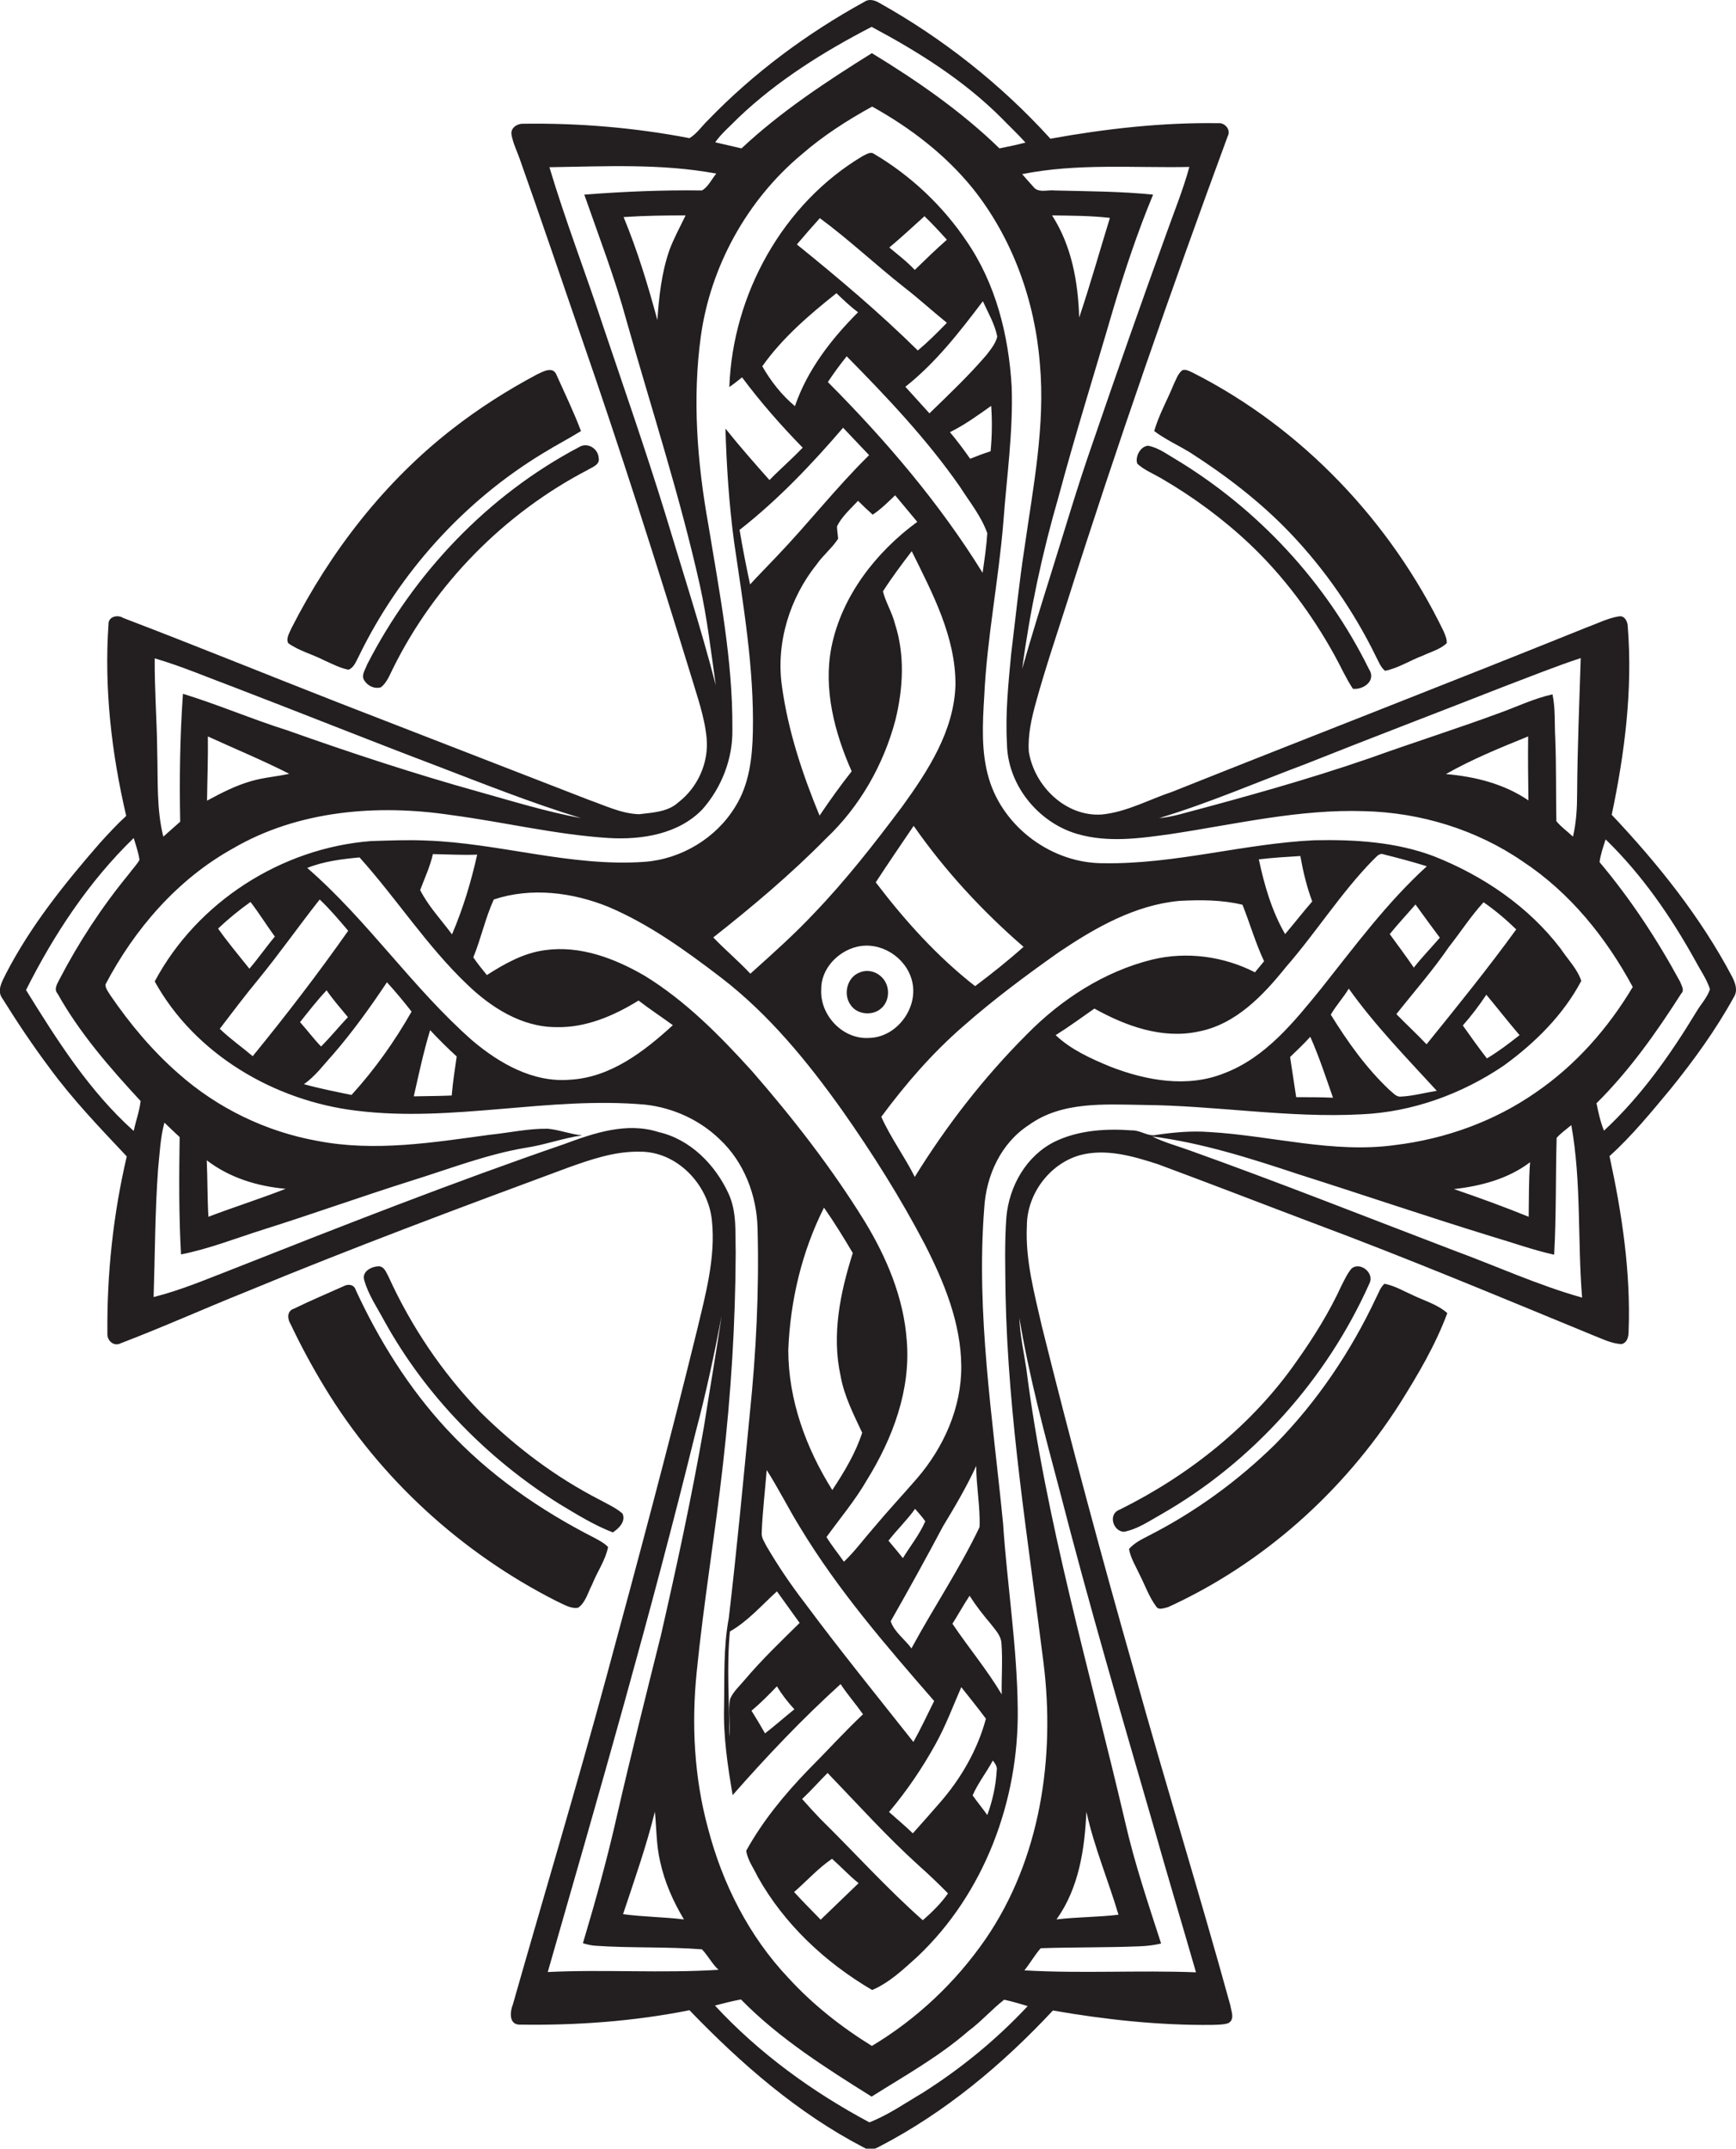
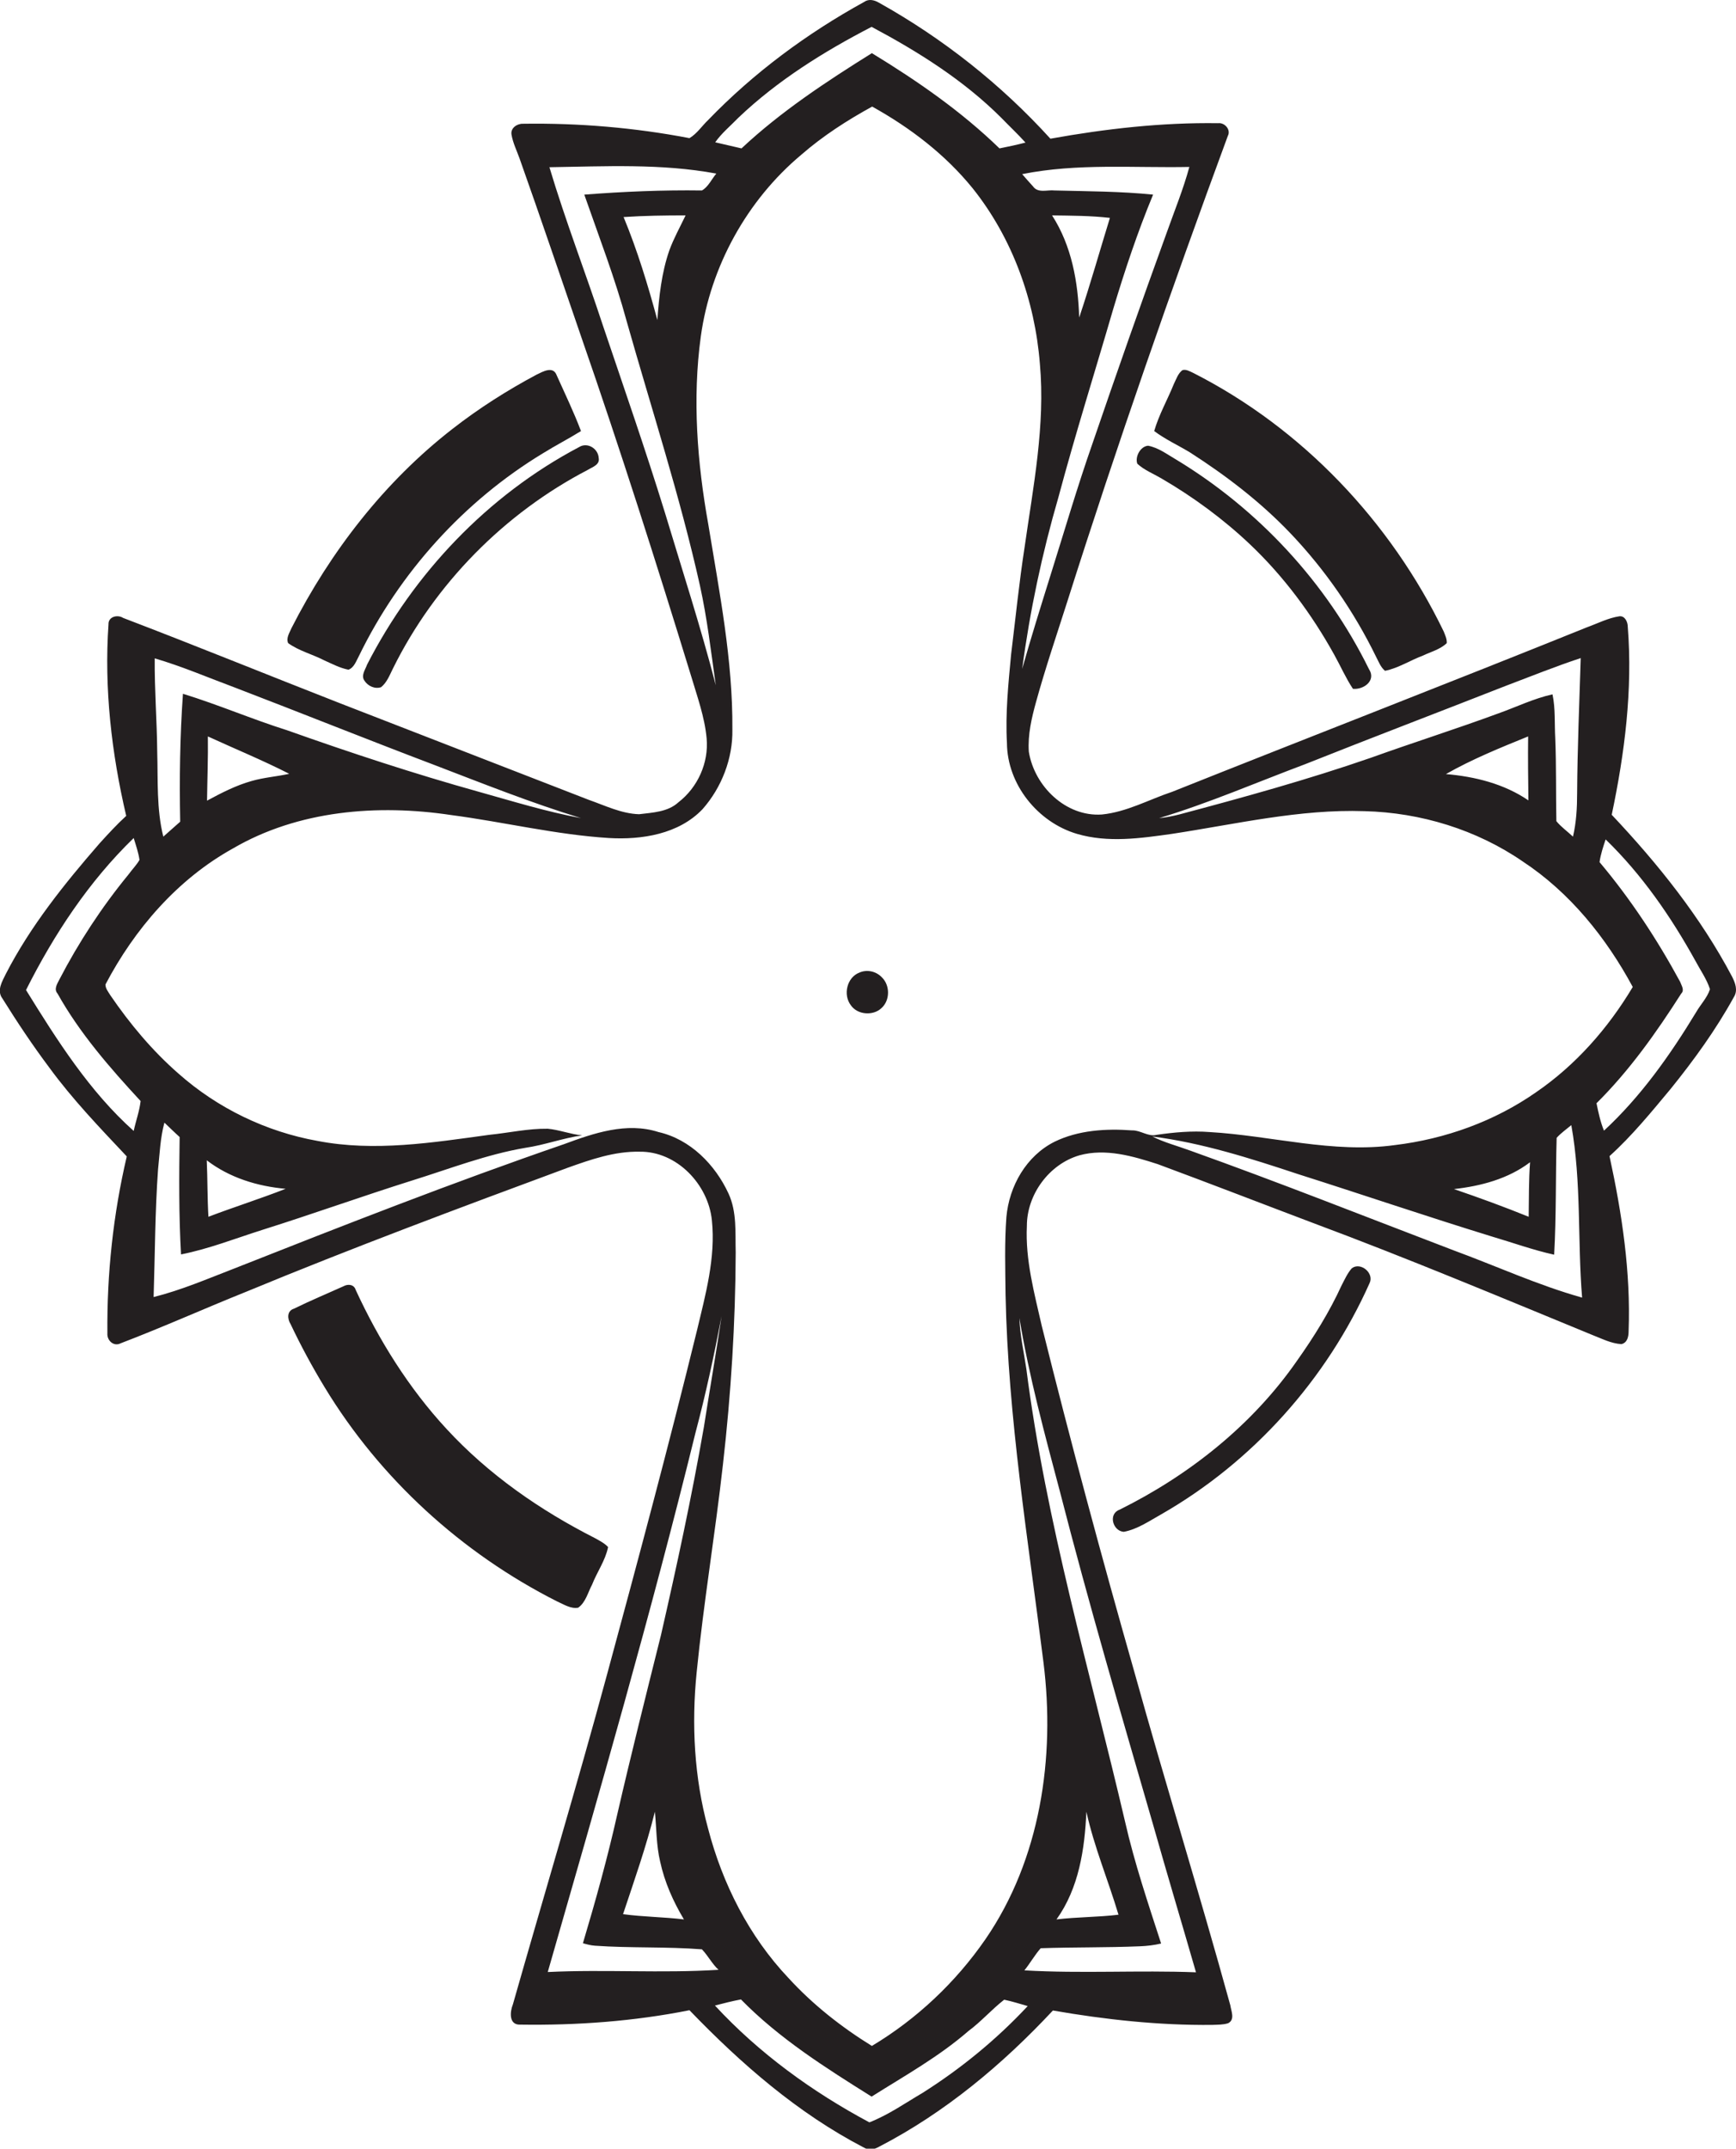
<svg xmlns="http://www.w3.org/2000/svg" version="1.1" id="Layer_1" x="0px" y="0px" viewBox="0 0 627.2 776.1" enable-background="new 0 0 627.2 776.1" xml:space="preserve">
  <g>
    <path fill="#231F20" d="M625.8,352.8c-11.4-21.6-26.8-40.8-43.5-58.5c4.7-22.3,7.6-45.1,5.8-67.9c0-1.7-1-4-3-3.8   c-4.1,0.6-7.9,2.6-11.8,4c-49.8,20.1-99.9,39.5-149.8,59.4c-8.4,2.8-16.4,7.3-25.4,8.2c-13,0.9-24.4-10.2-26.4-22.7   c-0.4-6.1,1-12.1,2.6-17.9c3.4-12.3,7.5-24.4,11.4-36.6c17.9-56.4,37.4-112.3,57.9-167.9c1.2-2.2-1.1-4.9-3.5-4.6   c-20.3-0.3-40.6,2-60.6,5.6C361.7,30.5,340.7,13.9,317.6,1c-1.7-1-3.7-1.5-5.4-0.3c-20.7,11.4-39.9,25.6-56.4,42.7   c-2.2,2.1-4,4.9-6.7,6.5c-19.8-3.8-40-5.5-60.1-5.2c-2.1-0.1-4.6,1.5-4.2,3.9c0.5,3,1.9,5.8,2.9,8.6c7.6,21.4,14.9,43,22.3,64.5   c14.1,40.6,27.1,81.5,39.7,122.5c2.2,7.4,4.9,14.8,5.6,22.5c0.8,8.8-3.2,17.7-10.2,23.1c-3.8,3.5-9.3,3.7-14.2,4.3   c-6.4-0.2-12.2-3.1-18.2-5.2c-30-11.6-59.9-23.3-89.9-34.9c-26.1-10.2-52.1-20.8-78.3-30.8c-2-1.3-5.4-0.5-5.3,2.3   c-1.6,23.2,1.1,46.6,6.4,69.2c-3.4,3.1-6.5,6.5-9.6,9.9c-12.7,14.6-25,29.9-33.9,47.2c-1.3,2.7-3.4,6-1.2,8.9   c5.3,8.5,10.9,16.9,16.9,24.9c8.4,11.5,18.3,21.8,28,32.1c-4.9,20.9-7.2,42.4-7,63.9c-0.2,2.6,2.3,4.9,4.8,3.6   c15.2-5.8,30.1-12.5,45.3-18.6c38.4-15.9,77.3-30.4,116.2-44.8c8.4-3,17-6,26-5.8c13.4-0.2,24.8,11.8,26.1,24.8   c1.4,13.5-2.3,26.8-5.4,39.8c-10.2,41.6-21.3,83-32.5,124.3c-10.8,39.9-22.7,79.4-34,119.1c-1.1,2.7-1.5,7.5,2.7,7.3   c20.5,0.3,41-1.2,61.1-5.2c18.6,19.3,39.1,37.2,63,49.6c1.8,1.1,3.8,0.7,5.5-0.3c23.8-12.3,44.6-29.7,62.8-49.2   c19,3.3,38.3,5.4,57.6,5.2c1.9-0.1,3.8,0,5.7-0.6c2.6-1.3,1.1-4.4,0.8-6.5c-11.1-40.3-23.5-80.2-34.7-120.5   c-11.8-41.4-23-83-33.4-124.8c-2.7-11.9-6-23.9-5.4-36.2c0-11.3,8-22.3,19-25.5c9.5-2.6,19.3,0.3,28.3,3.2   c18.9,7,37.7,14.3,56.5,21.4c33.8,12.6,67.2,26.6,100.5,40.3c3.4,1.3,6.8,3.1,10.5,3.3c2.2-0.5,2.6-2.8,2.6-4.7   c0.8-21.3-2.4-42.5-6.9-63.2c8.1-7.3,15.1-15.9,22.1-24.3c8.4-10.4,16.3-21.3,22.8-33.1C628,357.7,626.9,355,625.8,352.8z    M471.6,276c24.1-9.6,48.3-18.8,72.5-28.3c9-3.4,17.9-7,27-10c-0.5,16.3-1.2,32.5-1.3,48.8c0,5.3-0.3,10.6-1.5,15.7   c-2-1.9-4.3-3.5-6-5.6c-0.2-10,0-20-0.4-30c-0.3-5.3,0.1-10.6-1-15.8c-6.8,1.5-13.1,4.6-19.6,6.9c-15.2,5.6-30.7,10.5-46,16   c-22.8,7.9-46,14.3-69.3,20.5c-2.4,0.6-4.8,1.1-7.2,1.3C436.7,290.1,454,282.6,471.6,276z M552.2,289.1c-8.8-6-19.3-8.6-29.8-9.5   c9.5-5.4,19.6-9.5,29.7-13.6C552,273.6,552.1,281.4,552.2,289.1z M429.7,60.3c-2.2,8.1-5.4,15.9-8.2,23.8   c-9.2,25.3-18.1,50.7-26.8,76.1c-5.5,15.7-10.2,31.8-15.2,47.7c-3.5,11.2-7,22.4-10.2,33.7c2.8-21,7.2-41.7,13.1-62   c6.1-22.8,13.2-45.3,19.8-68c4.2-14,8.8-27.8,14.4-41.3c-11.8-1.2-23.7-1.2-35.6-1.5c-2.6-0.3-6,1.1-7.8-1.5   c-1.3-1.4-2.6-2.9-3.9-4.4C389.2,58.9,409.6,60.7,429.7,60.3z M380.1,77.8c7,0.1,14,0.1,20.9,0.9c-3.7,12-7.1,24.1-11.1,36   C389.5,101.9,387.2,88.8,380.1,77.8z M266.9,42.4c14.1-13.4,30.8-23.8,48-32.7c16.9,9,33.3,19.3,46.9,32.9c2.9,3,5.9,5.8,8.7,8.9   c-3.1,0.8-6.3,1.5-9.4,2.1c-13.8-13.4-29.7-24.4-46.1-34.4c-16.5,10.3-32.9,21.1-47.1,34.4c-3.2-0.7-6.3-1.5-9.5-2.2   C260.7,48.1,264,45.4,266.9,42.4z M240.3,185.4c-7-22.7-14.8-45.1-22.4-67.6c-6.3-19.2-13.6-38-19.4-57.4   c20.1-0.3,40.4-1.4,60.3,2.3c-1.7,2-2.9,4.8-5.2,6.1c-14.2-0.2-28.3,0.4-42.5,1.5c5.3,15.2,11.1,30.2,15.3,45.7   c9,31.8,19.3,63.3,26.5,95.6c2.6,11.8,4,23.9,5.7,35.9C253.2,226.6,246.5,206,240.3,185.4z M247.7,77.8c-2,4.2-4.3,8.3-5.9,12.7   c-2.8,8.1-3.7,16.6-4.3,25.1c-3.4-12.6-7.2-25.1-12.2-37.2C232.8,77.9,240.3,77.8,247.7,77.8z M55.9,237.8   c9.9,2.9,19.4,7,29.1,10.6c24,9.2,47.9,18.8,71.9,27.9c17.5,6.7,35,13.7,53,19.2c-12.5-2.3-24.7-6.1-36.9-9.5   c-23.3-6.5-46.4-14.1-69.2-22.2c-12.7-4-25-9.3-37.7-13.2c-1.1,15.4-1.3,30.8-1,46.2c-2,1.8-4.1,3.6-6.1,5.4   c-2.5-10-1.9-20.4-2.2-30.7C56.7,260.3,55.8,249.1,55.9,237.8z M75.1,266c9.8,4.5,19.8,8.6,29.4,13.5c-4.5,1-9.1,1.3-13.6,2.6   c-5.7,1.6-10.9,4.3-16.1,7.1C74.9,281.4,75.2,273.7,75.1,266z M48.3,408.5c-16-14.3-27.7-32.8-38.9-50.9   c10.1-20.1,22.7-39.2,38.9-54.9c0.8,2.6,1.7,5.2,2.1,7.9c-1.1,1.9-2.7,3.5-4,5.3c-9.6,11.7-18,24.5-25,38c-0.8,1.6-2,3.4-0.6,5   c8,14.3,18.9,26.8,30,38.8C50.4,401.3,49.1,404.8,48.3,408.5z M197.9,712.3c18.6-64.7,37.3-129.4,53.4-194.9   c3.7-13.9,6.7-27.9,9.4-42c-2,13.4-4.3,26.7-6.4,40.1c-4.4,25.2-9.8,50.2-15.5,75.1c-5.4,21.6-10.8,43.1-15.8,64.8   c-3.5,15.6-7.8,31.1-12.4,46.5c1.4,0.4,2.9,0.8,4.4,0.9c12.8,0.9,25.8,0.3,38.6,1.3c2.2,2.3,3.7,5.3,6,7.4   C239,712.8,218.4,711.3,197.9,712.3z M247.1,693.3c-7.3-0.9-14.7-0.9-22-1.9c4.1-12.3,8.4-24.5,11.5-37c0.6,6,0.5,12.1,1.9,18   C240.1,679.8,243.2,686.8,247.1,693.3z M333.4,755.9c-6.3,3.7-12.4,8-19.3,10.7c-20.6-11-39.9-25-55.8-42.2   c3.1-0.8,6.2-1.6,9.4-2.2c13.8,14.1,30.6,24.7,47.2,35.1c11.9-7.5,24.3-14.4,35-23.7c4.6-3.4,8.4-7.8,12.9-11.3   c2.9,0.6,5.7,1.5,8.5,2.3C360.1,736.6,347.3,747.1,333.4,755.9z M382.9,538.6c10.4,40.5,22.2,80.7,33.8,120.8   c5,17.7,10.3,35.3,15.4,53c-20.7-0.8-41.4,0.5-62-0.7c2.1-2.6,3.7-5.5,5.9-8c11.9-0.4,23.9-0.2,35.9-0.7c2.5-0.1,5.1-0.4,7.6-1   c-4.7-14.5-9.6-29-13-43.9c-12.7-54.4-28.6-108.2-35.7-163.7c-0.9-6.1-2.3-12.2-2.5-18.3C371.8,497.2,377.4,517.9,382.9,538.6z    M381.7,693.3c8.1-11.3,10.2-25.4,10.8-38.9c2.8,12.7,7.9,24.8,11.6,37.2C396.7,692.5,389.1,692.4,381.7,693.3z M525.1,451.6   c-31.7-12.1-63.2-24.6-95.1-36c-4.6-1.7-9.3-2.9-13.7-5.1c18,2.3,35.5,7.9,52.7,13.6c23.3,7.4,46.5,15.3,69.9,22.5   c7.5,2.2,14.9,4.9,22.6,6.6c0.8-14,0.5-28.1,0.9-42.2c1.5-1.7,3.5-3.1,5.3-4.6c3.7,20.6,2.2,41.6,3.9,62.3   C555.6,464.2,540.6,457.3,525.1,451.6z M525.3,429.5c9.8-1.1,19.6-3.7,27.5-9.7c-0.5,6.5-0.4,13.1-0.5,19.7   C543.4,435.9,534.4,432.6,525.3,429.5z M555,394.5c-15,10.5-32.8,16.9-51,19.1c-22.4,3.1-44.6-3.4-67-4.7c-6.4-0.5-12.8,0.1-19.1,1   c-3.1,0.8-5.8-1.7-8.9-1.6c-9.4-0.7-19.4-0.1-28,4.1c-10.2,5.1-16.4,16-17.4,27.2c-0.7,9.3-0.4,18.7-0.3,28.1   c0.9,44.6,8.2,88.7,13.7,132.8c4.3,34.3-1.1,71.1-21,100c-10.7,15.5-24.8,28.8-41,38.5c-11-6.8-21.3-14.9-30.1-24.5   c-14.3-15.1-23.9-34.1-29.1-54.1c-5-18.3-6-37.6-4.1-56.4c2.5-25.1,6.7-50,9.5-75.1c2.9-25.4,4.5-50.9,4.6-76.5   c-0.2-7.1,0.5-14.6-2.6-21.3c-4.8-10.4-13.8-19.6-25.3-22.2c-11.5-3.7-23.4,0.4-34.2,4.4c-40.1,13.8-79.6,29.3-119.1,44.9   c-9.6,3.7-19.1,7.8-29.1,10.3c0.5-15.4,0.5-30.8,1.6-46.1c0.6-5.7,0.8-11.4,2.3-16.9c1.8,1.7,3.6,3.5,5.5,5.2   c-0.2,14.1-0.3,28.3,0.5,42.4c10.1-2,19.7-5.8,29.5-8.9c18.1-5.7,35.9-12.1,54-17.8c13.5-4.2,26.8-9.4,40.9-11.8   c6.9-1,13.5-3.5,20.5-4.5c-4.2-0.4-8.2-2-12.4-2.4c-7.1-0.1-14.1,1.5-21.1,2.2c-20.5,2.8-41.5,6.2-62.1,2.2   c-18.5-3.3-36.1-11.8-50.2-24.3c-9.5-8.3-17.6-18-24.7-28.4c-0.7-1.2-1.7-2.3-1.7-3.8c10.5-20,26-38,46-49.1   c23.6-13.8,52.3-16.1,78.9-12.1c19,2.5,37.8,7.1,57,8.3c11.9,0.7,25.2-1.4,33.8-10.4c6.9-7.8,11-18.3,10.8-28.8   c0.2-25-4.7-49.6-8.7-74.1c-4-22.3-5.8-45.3-2.7-67.9c3.5-25.3,16.7-49.2,36.3-65.6c7.8-6.8,16.5-12.4,25.6-17.4   c13.7,7.6,26.4,17.3,36.3,29.5c14.4,18,22.5,40.6,24.3,63.4c2,22.2-2.4,44.3-5.5,66.1c-2,12.9-3.3,25.9-4.9,38.9   c-1,10.6-2.1,21.3-1.5,32c0.1,14.9,11.1,28.6,25.3,32.8c11.2,3.3,23,1.6,34.3,0c23.1-3.5,46.1-9,69.6-8.2   c20.3,0.5,40.5,6.7,57.2,18.2c17,11.2,30.1,27.5,39.7,45.3C581,371.4,569.3,384.7,555,394.5z M74.7,419.1   c8.2,6.3,18.3,9.4,28.5,10.3C94,433,84.5,436,75.3,439.5C74.9,432.7,75,425.9,74.7,419.1z M612.8,365.6   c-9.4,15.5-20,30.5-33.3,42.8c-1.3-3.2-2-6.5-2.7-9.9c11.9-11.8,21.6-25.5,30.6-39.6c1.3-1.3,0.1-2.9-0.4-4.3   c-8.3-15.3-17.9-29.9-29.1-43.2c0.4-2.8,1.3-5.5,2.2-8.2c13.1,12.7,23.6,27.9,32.4,43.8c1.8,3.4,4.1,6.6,5.3,10.3   C616.8,360.4,614.4,362.8,612.8,365.6z" />
-     <path fill="#231F20" d="M563.8,342.6c-11.6-15.2-28-26.3-45.7-33.3c-13.7-5.2-28.6-6.1-43.2-5.8c-25.5,1.2-50.4,8.7-76,8.3   c-18.5,0.2-36.3-12.7-41.6-30.5c-2.9-9.7-2.3-20-1.7-29.9c1-21.1,5.2-41.8,6.9-62.8c1.2-16.3,3.6-32.7,3-49.1   c-1.1-18.4-5.7-37-16.3-52.4c-8.6-12.8-20.2-23.7-33.4-31.5c-1.3-1-2.8,0.2-4,0.7c-29,17.2-47.1,50.1-48.3,83.5   c1.6-1.1,3.1-2.3,4.6-3.5c6.7,9,14.1,17.4,21.9,25.4c-3.9,4.1-8.1,7.7-12,11.7c-5.4-6.1-10.8-12.2-15.9-18.6   c0.4,13.6,1.3,27.3,3.1,40.8c3.3,22.8,7.3,45.7,6.8,68.9c-0.2,9.2-1.3,18.8-6.3,26.8c-6.9,11.4-19.5,19-32.8,20   c-26.7,1.9-52.5-6.8-79-7.7c-6.6-0.3-13.3,0-19.9,0.2c-32.3,2.5-62.8,22-78.1,50.7c14.6,26.4,43.4,43.2,73,46.7   c34.8,4.3,69.4-5.3,104.2-2.2c10,1.1,19.7,5.5,26.9,12.5c8.8,8.2,13.4,20.2,13.7,32.1c0.6,22.4-0.5,44.8-2.8,67   c-2.4,24.6-4.7,49.3-7.6,73.9c-2,10.6-1.5,21.4-1.7,32c-0.3,10.7,1.3,21.4,3.1,31.9c12.3-14,25.2-27.6,39-40.1   c2.5,3.8,5.5,7.2,8.1,10.9c-6.9,6.5-13.2,13.5-19.9,20.2c-8.5,8.8-16.4,18.4-22.3,29.1c0.5,3.4,2.7,6.3,4.1,9.3   c9.6,17.2,24.5,31.1,41.4,41c6.3-2.7,11.3-7.5,16.3-12c24.2-22.8,36.7-56.4,36.3-89.4c-0.2-22.5-3.8-44.7-5.3-67.1   c-3.7-37.8-9.8-75.8-6.8-114c0.7-11.8,6.1-23.5,16.2-30c11.8-8.5,27.2-7.4,41-7.2c26.4,0.2,52.6,4.8,79,3.4   c18.4-0.8,36.3-7.3,51.5-17.6c11.3-8.2,21.5-18.3,28-30.6C569.9,350,566.4,346.5,563.8,342.6z M536,325.9c4.2,2.9,8.2,6.3,11.8,9.8   c-10.3,14.2-21.4,27.9-32.4,41.5c-3.5-3.7-7.3-7.2-10.9-10.9c6.4-8.1,13.2-15.8,19-24.3C527.7,336.7,531.4,330.9,536,325.9z    M520.2,338.7c-3.1,3.6-6.4,7-9.4,10.8c-2.8-4.1-5.8-8.1-8.7-12.1c3-3.7,6.2-7.1,9.3-10.7C514.3,330.7,517.2,334.7,520.2,338.7z    M469.8,309.2c1,5.6,2.3,11.1,4.3,16.4c-3.3,3.8-6.5,7.9-9.8,11.8c-4.8-8.3-7.5-17.6-9.5-27C459.9,309.8,464.8,309.5,469.8,309.2z    M369.8,342c-5.6,5-11.5,9.7-17.5,14.2c-13.7-10.7-25.4-23.7-35.9-37.5c4.5-6.9,9.1-13.6,13.7-20.4   C341.4,314.5,354.9,329.1,369.8,342z M313.9,374.9c-9.4,0.6-17.7-8.2-17.2-17.5c-0.1-7.4,5.9-13.7,12.8-15.4   c8.5-2.1,17.6,3.6,19.9,11.9C332.2,363.7,324.1,374.8,313.9,374.9z M355,206.9c-15.6-25.2-35-47.9-55.9-68.9   c2.1-3.2,4.4-6.3,6.8-9.3c14.6,14.8,29,30,40.9,47.1c3.5,5.5,7.7,10.6,9.9,16.8C356.4,197.3,355.7,202.1,355,206.9z M307.7,278.6   c-4.1,5.2-7.9,10.5-11.6,16c-6.2-15-11.4-30.7-13.6-46.8c-2.2-15.6,2.8-31.8,12.6-44c2.3-3.3,5.5-5.8,7.7-9.2   c-0.1-1.5-0.4-3-0.4-4.5c1.8-3.6,4.9-6.3,7.6-9.2c1.7,1.7,3.5,3.4,5.3,5c3-2,5.5-4.5,8.1-7c2.7,3.2,5.3,6.4,8,9.6   c-14.9,10.9-27.3,26.8-31,45.2C297.4,248.9,301.5,264.6,307.7,278.6z M357.9,163c-2.5,0.8-4.9,1.7-7.4,2.7   c-2.3-3.3-4.7-6.5-7.3-9.6c5.3-2.6,10.1-6.1,14.9-9.5C358.5,152,358.4,157.5,357.9,163z M355.1,108.8c1.9,4.2,4.3,8.2,5.2,12.8   c-0.6,2.5-2.3,4.5-3.8,6.5c-6.4,7.5-13.6,14.3-20.7,21.2c-2.9-3.2-5.8-6.4-8.7-9.6C338.1,131,346.7,119.9,355.1,108.8z M334,78.1   c2.8,2.7,5.5,5.6,8.1,8.5c-4,3.5-7.8,7.2-11.6,10.9c-2.8-3-6.1-5.5-9.2-8.1C325.6,85.8,329.8,81.9,334,78.1z M296.2,78.8   c10.6,7.8,20.2,16.9,30.5,25c5.3,4.1,10.2,8.6,15.4,12.8c-3.4,3.5-6.8,6.9-10.5,10c-13.8-13.6-28.6-26.1-43.7-38.3   C290.6,85.1,293.4,81.9,296.2,78.8z M287.2,146.7c-4.8-4-8.7-9-11.8-14.4c7.3-10.3,17-18.6,26.8-26.4c2.5,2.4,5,4.8,7.8,6.9   C300.3,122.5,291.7,133.6,287.2,146.7z M271,211.1c-1.4-6.5-2.7-13.1-3.8-19.7c13.8-10.8,26-23.6,37.4-36.9   c3.1,3.3,6.3,6.6,9.4,9.9c-11.8,11.6-22,24.7-33.4,36.6C277.4,204.4,274.1,207.7,271,211.1z M298.4,302.9   c12.2-11.5,20.8-26.6,25.1-42.8c2.8-11.4,3.5-23.6-0.2-34.9c-1-4-3.3-7.6-4.3-11.6c3.2-5,6.8-9.8,10.4-14.5   c7.5,15.2,15.9,30.9,15.8,48.3c-0.5,16.6-9.9,31-19.3,44c-9.9,13.2-20.1,26.3-31.6,38.3c-7.3,7.8-15.3,14.9-23.2,22   c-4.3-4.6-9.1-8.6-13.4-13.1C271.8,327.5,285.7,315.8,298.4,302.9z M156.4,308.5c5.3,0.1,10.7,0.4,16,0.2   c-2.2,9.8-5.1,19.5-9.1,28.8c-3.9-5.3-8.5-10.1-11.5-16C153.4,317.2,155.4,313,156.4,308.5z M90.5,325.8c3.1,4,5.8,8.4,8.8,12.5   c-3.2,3.8-6,7.9-9.2,11.6c-3.8-4.8-7.8-9.5-11.3-14.5C82.5,331.9,86.4,328.7,90.5,325.8z M79.4,371.6c4.6-6,9.1-12,13.9-17.8   c7.7-9.4,14.7-19.4,22.2-28.9c3.7,3.5,7,7.4,10.3,11.3c-10.9,15.5-22.5,30.6-34.5,45.3C87.3,378.1,83.1,375.2,79.4,371.6z    M118,357.7c2.3,3.4,5.1,6.5,7.7,9.7c-3.3,3.5-6.3,7.2-9.7,10.6c-2.7-2.8-5-5.9-7.6-8.8C111.5,365.3,114.6,361.3,118,357.7z    M127,395.5c-5.8-1.2-11.5-2.3-17.2-3.9c4.2-2.9,7.1-7,10.5-10.7c7.1-8.2,13.5-17.1,19.5-26.1c3.1,3.4,6.1,7,8.9,10.6   C142.6,376.1,135.4,386.3,127,395.5z M163.2,395.7c-4.6,0.2-9.1,0.2-13.7,0.3c1.8-8,3.5-16,5.9-23.9c3.1,3.3,6.3,6.5,9.6,9.5   C164.3,386.3,163.6,391,163.2,395.7z M205.9,390c-13.3,1.1-25.5-5.9-35.3-14.2c-21.6-19-37.8-43.4-59.6-62.3   c6-2.4,12.5-3.2,18.9-3.8c13.4,14.9,24.3,32,38.9,45.9c8.6,8.3,19.7,15.4,32.1,15.4c10.7,0.3,20.9-4.1,29.8-9.6   c4,3.1,8.3,5.9,12.4,8.9C232.7,379.8,220.6,389.2,205.9,390z M271.7,386.9c-11.6-12.8-23.9-25.3-38.7-34.4   c-10.8-6.3-23.4-11.1-36.1-9.3c-7.7,1-14.6,4.9-21,9c-1.7-2.1-3.4-4.2-4.9-6.4c2.8-6.8,4.3-14.1,7.4-20.9   c13.5-4.5,28.5-2.6,41.5,2.7c14.8,6.3,27.9,15.8,40.6,25.5c17.3,13.3,31.2,30.3,43.8,48c10.9,15.5,21,31.5,29.8,48.3   c7,13.7,13.1,28.5,13.2,44.1c0.1,14.9-6.3,29.2-15.9,40.4c-5.2,6-10.7,11.9-15.8,18c-3.6,4.1-6.8,8.5-10.7,12.2   c-2.1-3-4.4-5.8-6.3-8.9c4.9-6.8,10.4-13.3,14.6-20.6c9.3-15,15.9-32.5,14.4-50.4c-1.1-15.5-7.3-30.1-15.3-43.2   C300.5,421.9,286.5,403.9,271.7,386.9z M340.7,551.3c4.3-7.1,8.5-14.2,12-21.8c0,7.4,1.5,14.8,1.2,22.1   c-7.2,15.1-16.6,29-24.6,43.8c-2.4-3.3-6.2-5.9-7.5-9.8C328.3,574.2,334.6,562.8,340.7,551.3z M321,556.5c3.1-4,6.7-7.4,9.6-11.5   c1.3,1.5,2.6,2.9,3.7,4.5c-2.1,4.8-5.4,8.9-8.1,13.3C324.5,560.7,322.8,558.6,321,556.5z M303.7,497c1.3,7.3,4.7,13.9,7.8,20.5   c-2.4,7.4-6.5,14.2-10.8,20.7c-9.5-15.1-15.9-32.6-15.9-50.6c0.7-17.8,4.9-35.5,12.9-51.4c3.7,5.3,7.1,10.8,10.4,16.4   C303.6,466.8,300.4,482.1,303.7,497z M276.4,626.1c-1.6-2.8-3.2-5.5-4.9-8.2c3.3-2.7,6.2-5.7,9.2-8.8c1.8,3,3.9,5.7,6.3,8.3   C283.4,620.3,280,623.3,276.4,626.1z M269.2,606.6c-1.9,2.3-4.2,4.3-5.4,7c-0.9,4.5,0.2,9.2-0.3,13.7c0-12.6-1-25.4,0.2-38   c6.5-3.7,11.5-9.5,17-14.5c2.7,3.8,5.5,7.6,8.2,11.4C282.1,592.9,275.3,599.4,269.2,606.6z M290.7,578.9c-5-6.5-9.6-13.3-13.7-20.3   c-0.8-1.6-2-3.2-1.8-5.1c0.3-7.5,1.2-15,1.8-22.5c4.3,6.7,7.8,13.8,12,20.6c13.7,22.7,31.1,42.8,48.5,62.8c-2.5,5-4.8,10-7.5,14.8   C316.8,612.5,303.4,596,290.7,578.9z M338.1,629.8c3.6-6.5,6.2-13.5,9.2-20.4c3,3.8,6,7.5,8.9,11.4c-3,11.2-9,21.6-16.6,30.3   c-3.2,3.7-6.5,7.4-9.8,11.1c-2.8-2.7-5.7-5.1-8.6-7.7C327.7,646.8,333.3,638.5,338.1,629.8z M296.5,693.4c-3.2-3.3-6.5-6.6-9.6-10   c4.6-4,8.7-8.6,13.7-12c3.3,2.9,6.2,6.1,9.6,8.8C305.6,684.6,301.1,689,296.5,693.4z M333.4,693.6c-13-11.5-24.6-24.4-36.9-36.5   c-2.3-2.4-4.5-4.8-6.7-7.3c3.2-3,6.1-6.3,9.2-9.4c10.8,11.2,21.2,22.8,32.8,33.3c3.7,3.3,7.3,6.7,10.7,10.2   C340,687.5,336.7,690.7,333.4,693.6z M360.1,639.5c-0.3,5.5-1.5,10.9-3.4,16.1c-1.7-2.4-3.6-4.7-5.3-7.1c1.9-4.4,5-8.3,7.3-12.6   C359.5,637,360.4,638.1,360.1,639.5z M357.9,586.5c1.6,2.1,3.7,4.2,3.9,6.9c0.5,6.2,0,12.4,0.1,18.6c-5.3-8.9-12-16.9-17.8-25.5   c2.1-3.3,4-6.8,6.2-10.1C352.6,580,355.2,583.3,357.9,586.5z M371,373.6c-15.5,15.5-29,32.9-40.5,51.5c-3.7-7.4-8.7-14.1-12.1-21.7   c8.8-11.9,18.5-23.1,29.7-32.8c10.9-9.6,22.6-18.3,34.5-26.7c13.1-8.8,27.4-17,43.5-18.5c7.6-0.4,15.4-0.4,22.8,1.4   c2.7,6.8,4.7,13.8,7.8,20.4c-1.1,1.3-2.2,2.7-3.3,4c-11.3-5.8-24.7-7.6-37.1-4.6C398.9,350.9,383.4,361,371,373.6z M442.2,387.7   c-13.3,5.3-28.1,2.6-41-2.4c-7-2.9-14.2-6.1-19.8-11.4c4.8-3,9.4-6.4,14-9.6c11.3,6.3,24.5,11.1,37.6,8.3   c13.5-2.6,23.4-13.1,31.6-23.3c10.9-12.5,19.8-26.7,31.4-38.6c1.1-0.9,2.2-2.8,3.9-2.1c5.2,1.3,10.5,2.7,15.6,4.3   c-14.5,13.2-26.1,29-38.2,44.2C467.6,369,457.3,382,442.2,387.7z M468.3,396.3c-0.7-4.8-1.5-9.7-2.2-14.5c2.5-2.4,5-4.8,7.3-7.3   c3.2,7.2,5.6,14.6,8.2,22C477.1,396.3,472.7,396.3,468.3,396.3z M506,396.1c-1.7,0.1-2.8-1.5-4-2.4c-8.4-7.9-15.2-17.5-21.2-27.2   c1.9-3.3,4.5-6.1,6.5-9.4c9.4,13.2,20.8,24.9,31.8,36.9C514.7,394.7,510.5,395.9,506,396.1z M537.2,382.3c-3-3.9-5.9-7.9-8.7-11.9   c3.1-3.5,5.9-7.2,8.5-11.1c4,4.8,7.9,9.8,12,14.6C545.2,376.9,541.4,379.8,537.2,382.3z" />
    <path fill="#231F20" d="M117.1,238.5c2.9,1.3,5.7,2.8,8.8,3.4c2.1-0.8,2.8-3.2,3.8-5c14.6-30,37.9-55.9,66.5-73.2   c4.5-2.8,9.2-5.2,13.7-8c-2.6-6.9-5.8-13.5-8.8-20.2c-1.3-3.4-4.9-1.3-7.2-0.2c-10.7,5.7-20.9,12.2-30.4,19.6   c-24.6,19.1-44.1,44.3-58.2,72c-0.7,1.7-2,3.5-1.2,5.4C108,235.1,112.8,236.3,117.1,238.5z" />
    <path fill="#231F20" d="M427.2,133.7c-1.6,1.2-2.2,3.2-3.1,5c-2.3,5.7-5.4,11.1-7.1,17c4,3,8.6,5.1,12.9,7.7   c13.1,8.4,25.5,17.9,36.2,29.1c12.6,13.2,23.1,28.4,31.1,44.8c0.9,1.7,1.6,3.7,3.2,5c4.9-1,9.1-3.8,13.7-5.5   c2.9-1.4,6.2-2.2,8.6-4.5c0.1-1.5-0.6-2.9-1.1-4.2c-19.2-39.7-51.1-73.4-90.5-93.4C429.8,134.1,428.5,133.3,427.2,133.7z" />
    <path fill="#231F20" d="M132.6,240.1c-0.6,1.8-2.3,3.9-0.9,5.8c1.2,1.9,3.8,3.1,6,2.3c2.1-1.7,3.1-4.4,4.3-6.8   c15.1-30.5,40.2-56,70.4-71.7c1.6-1,4.4-1.8,3.9-4.3c-0.2-3.4-4.1-5.8-7.1-3.9C176.2,178.9,149.5,207.1,132.6,240.1z" />
    <path fill="#231F20" d="M424.6,165.8c-3.1-1.8-6.1-4.1-9.8-4.8c-2.8,0.2-4.8,4-3.9,6.5c2.5,2.3,5.8,3.6,8.7,5.3   c11.5,6.7,22.4,14.7,32.1,23.9c12.1,11.5,22.2,25.1,30.3,39.7c2.3,4.1,4.2,8.5,6.8,12.4c3.9,0.4,8.5-3,5.8-7.1   C479.2,210.4,454.5,183.8,424.6,165.8z" />
    <path fill="#231F20" d="M310.5,351.3c-4.5,1.7-6,8-3.1,11.8c2.4,3.5,8.1,3.9,11.1,1c3.1-2.8,3.1-8.2,0.1-11.1   C316.5,350.8,313.2,350.1,310.5,351.3z" />
-     <path fill="#231F20" d="M202.2,543.3c6.2,3.7,12.4,7.6,19.2,10.2c2.2-1.4,4.8-4,3.5-6.8c-2.4-2.1-5.4-3.4-8.1-4.9   c-16-8.2-30.5-19.1-43.3-31.8c-13.7-14.2-24.9-30.8-33.1-48.8c-0.8-1.4-1.4-3.5-3.3-3.8c-2.7-0.1-6.5,1.8-5.5,5   c1.5,5.4,4.8,10.1,7.4,15C154,504.4,176.2,527,202.2,543.3z" />
    <path fill="#231F20" d="M494.8,463.5c1.8-3.6-3.2-7.8-6.4-5.4c-1.6,1.8-2.6,4.1-3.7,6.2c-4.4,9.6-10,18.6-16.1,27.2   c-16.1,23.2-38.9,41.3-64.1,53.8c-4.2,1.5-2.5,7.7,1.5,8c4.9-0.9,9.2-3.9,13.5-6.3C452.7,528,479.3,498.2,494.8,463.5z" />
-     <path fill="#231F20" d="M500.2,463.7c-1.5,1.3-2.1,3.3-3,5c-9.1,19.4-21.3,37.5-36.3,52.8c-13.5,13.3-29,24.6-45.9,33.2   c-2.5,1.3-5.2,2.6-7.1,4.8c0.6,3.4,2.5,6.3,3.9,9.4c1.9,3.7,3.3,7.8,5.8,11.2c0.9,1.7,3,0.7,4.4,0.4c34.2-15.6,63.3-41.6,83.6-73.3   c6.6-10.5,13-21.3,17.3-32.9c-3.5-3.1-8.1-4.4-12.3-6.4C507.2,466.4,503.9,464.4,500.2,463.7z" />
    <path fill="#231F20" d="M208.9,580.7c2.7-1.9,3.5-5.5,5-8.3c1.8-4.6,4.8-8.7,5.8-13.6c-1.3-1.4-3.1-2.3-4.7-3.2   c-19.9-10.1-38.5-23-53.7-39.5c-13.6-14.7-24.4-32-32.8-50.2c-0.6-2-2.8-2.2-4.4-1.3c-6,2.7-12,5.2-17.9,8.1   c-2.6,0.8-2.4,3.7-1.2,5.6c3.7,7.8,7.8,15.4,12.3,22.8c20,33,49.5,59.9,83.9,77.3C203.7,579.5,206.2,581.2,208.9,580.7z" />
  </g>
</svg>